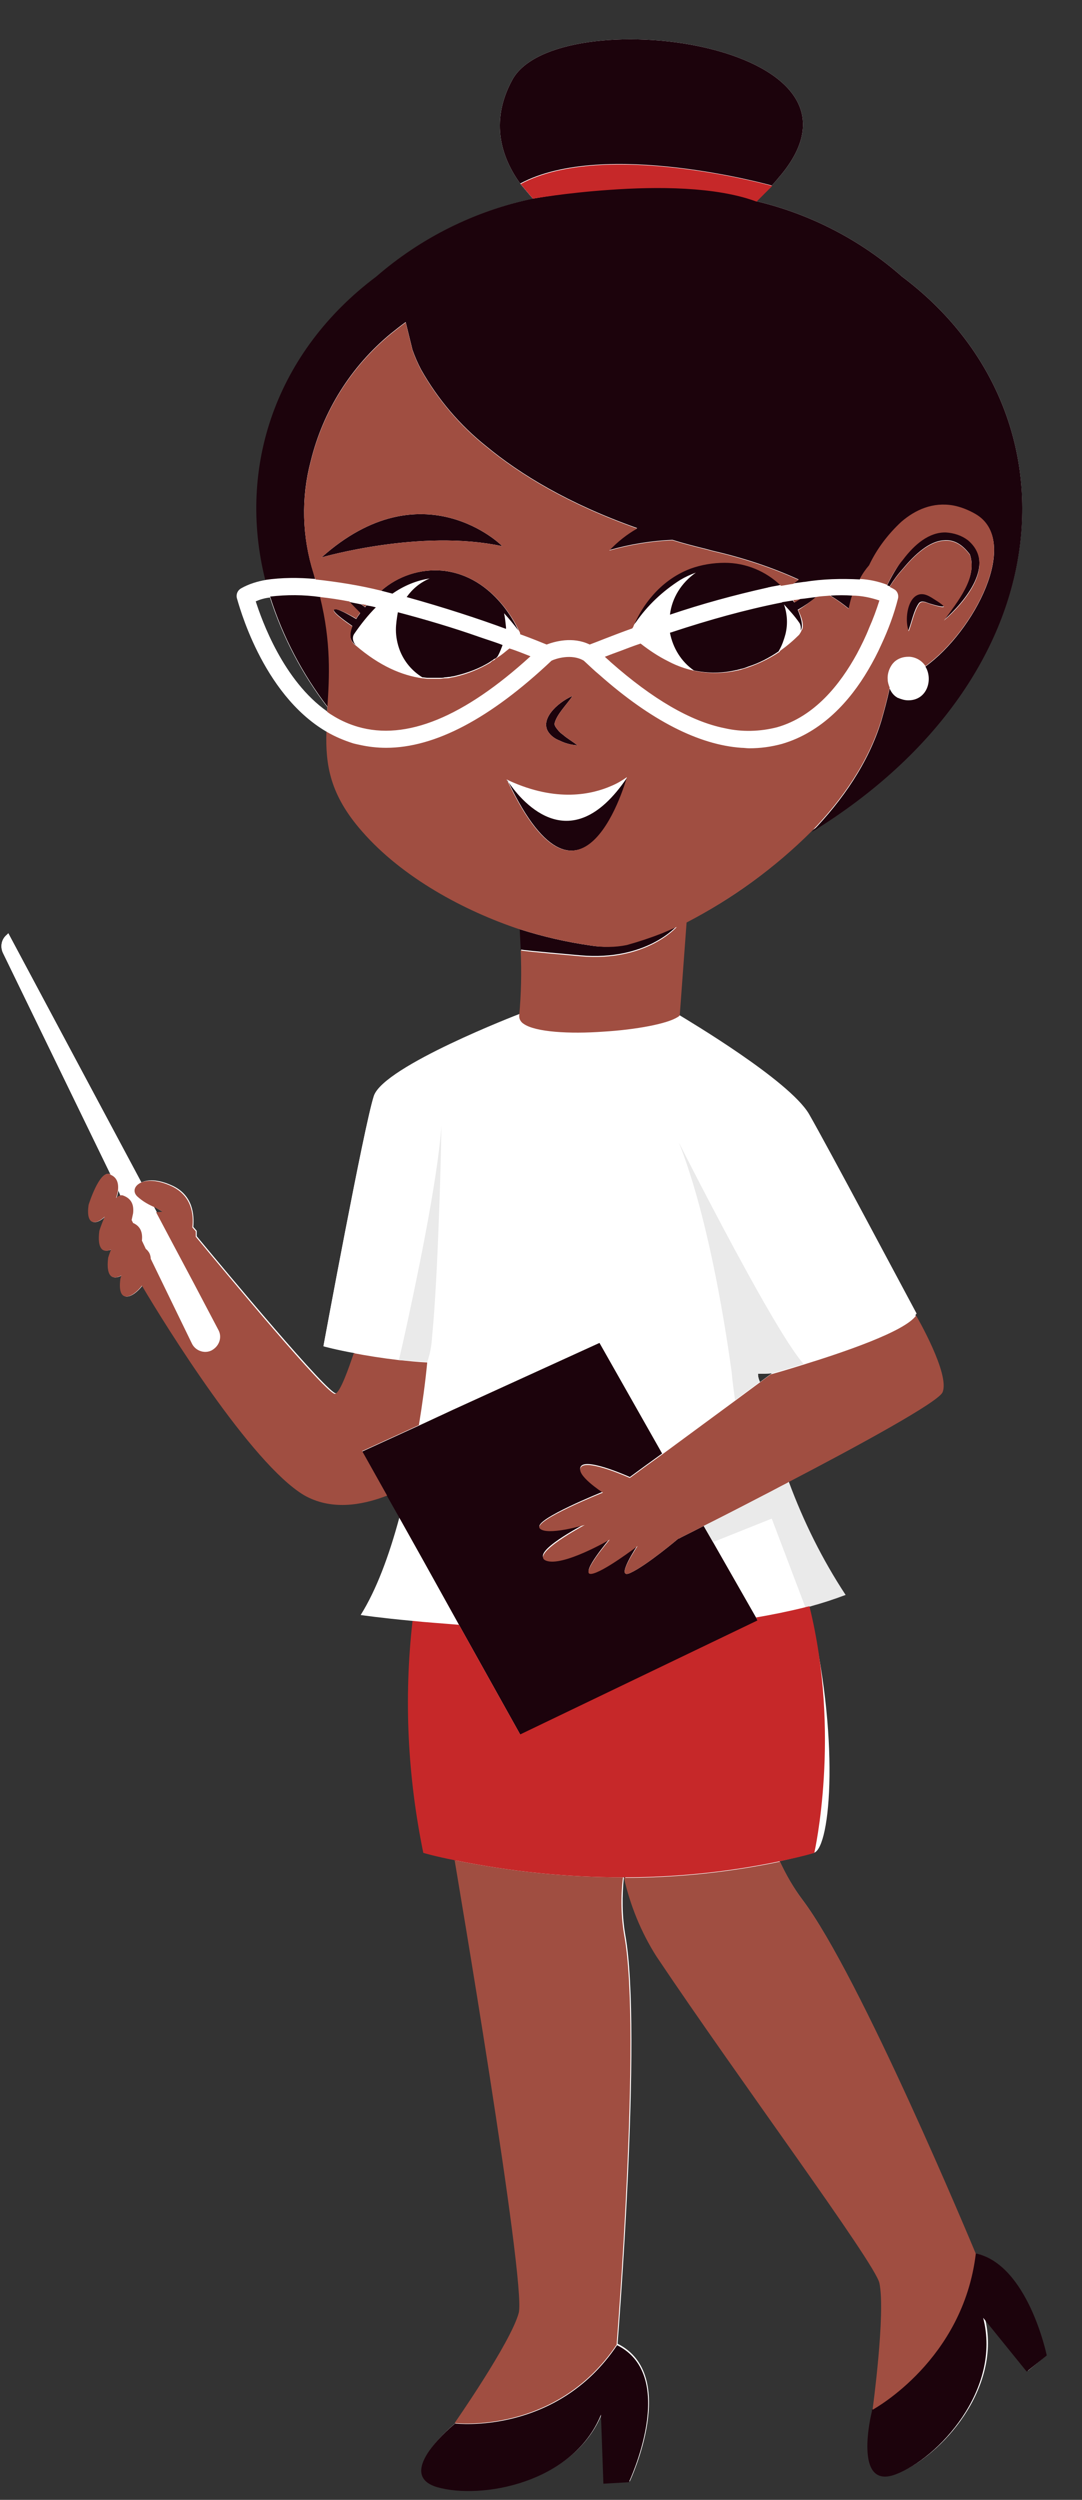
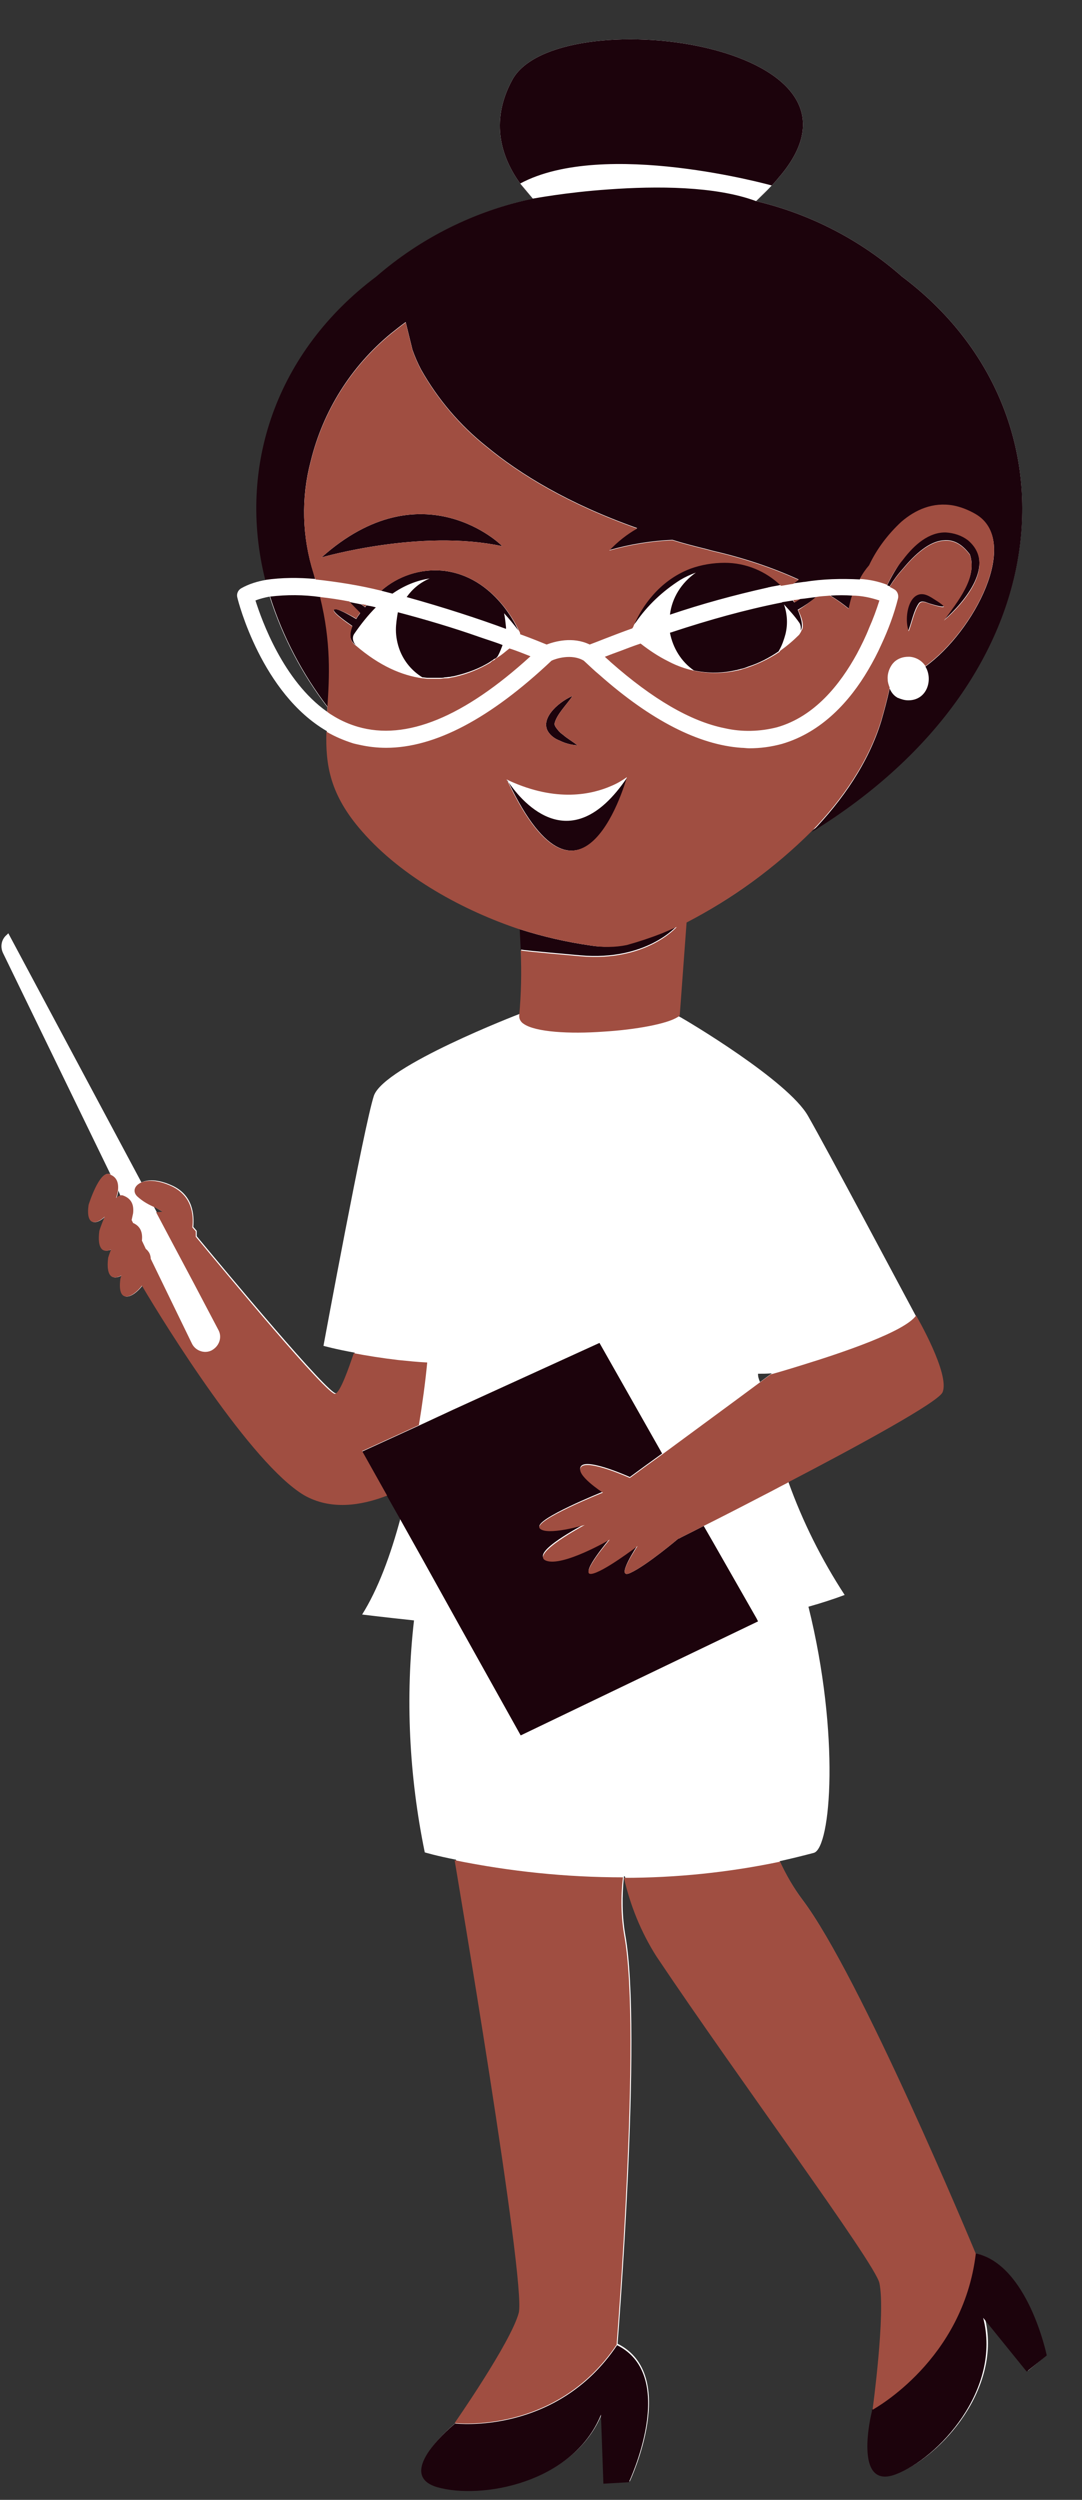
<svg xmlns="http://www.w3.org/2000/svg" height="510.8" preserveAspectRatio="xMidYMid meet" version="1.0" viewBox="-0.3 -8.0 221.1 510.8" width="221.1" zoomAndPan="magnify">
  <rect x="-0.3" y="-8.0" width="221.1" height="510.8" fill="#333333" stroke="none" />
  <g id="change1_1">
    <path d="M213.5,473.3c0,0-3.8-18.6-14.6-20.9c-0.7-1.8-23.5-56.7-35.3-72.3c-1.8-2.4-3.3-5-4.6-7.8 c2.3-0.5,4.7-1.1,7-1.7c3.5-1,5.4-24.1-1.1-50.3c2.5-0.7,5-1.5,7.4-2.4c-4.7-7.2-8.6-15-11.5-23.1c14.4-7.5,30.5-16.3,31.4-18.3 c1.6-3.7-5.4-15.7-5.4-15.7l0,0c-2.8-5.2-18.1-34-22-40.8c-4.1-7.2-24.8-19.5-26.5-20.4c0,0,0.1,0,0.1-0.1l1.4-19 c9.5-4.8,18.1-11.1,25.6-18.7v0C217.6,130,220.8,76.1,184,48.5c-8.5-7.5-18.8-12.8-29.8-15.4l0,0l0,0l0,0c1.1-1,2.1-2,3.2-3.2l0,0 l0,0c0.7-0.7,1.3-1.5,2-2.3c22.1-27.1-46.1-35.6-55-19.3c-4.8,8.8-2,16.2,1.6,21.2l0,0l0,0c0.8,1.1,1.7,2.1,2.6,3.1l0,0l0,0 c-11.8,2.5-22.8,8-31.9,15.9c-20.4,15.3-28.5,38.8-22.7,62c-1.7,0.3-3.4,0.8-5,1.7c-0.7,0.4-1,1.2-0.8,1.9c0.2,0.9,5,19.6,18.3,27.3 c-0.2,6.8,0.8,12.9,7.3,20.4c8.2,9.4,20.8,16.2,32.2,20l0,0l0.2,4.1l0,0c0,0-0.1,0,0,0c0.2,4.4,0.1,8.9-0.3,13.3l-0.1,0 c0,0-27.6,10.6-29.7,16.7c-2,6.1-10.3,51.1-10.3,51.1s2.5,0.7,6.4,1.4c-0.9,3-2.7,7.9-3.8,8.3c-1.4,0.5-22.7-25.1-28.5-32.1v-1.1 l-0.7-0.8c0.2-2.4,0-6.4-4.2-8.4c-3-1.4-5.1-1.3-6.4-0.7L1.4,182.7L1.1,183c-1.1,0.9-1.4,2.4-0.8,3.7l22,45.3c-0.1,0-0.1,0-0.1-0.1 c-2.2-0.8-4.3,6.3-4.3,6.3c-0.6,4.3,1.5,4.1,3.3,2.4c-0.7,1.5-1.1,2.9-1.1,2.9c-0.5,3.8,0.8,4.5,2.4,3.8c-0.4,1-0.6,1.7-0.6,1.7 c-0.6,4,1,4.6,2.7,3.6c-0.2,0.5-0.2,0.7-0.2,0.7c-0.7,5.2,2.4,4,4.4,1.4c5,8.2,22.4,36.3,33.2,42.6c5.3,3.1,11.5,2.2,17,0.1l2.6,4.6 c-2.1,7.9-4.7,14.8-7.9,19.9c0,0,4,0.5,10.6,1.2c-1.8,15.8-1,31.8,2.2,47.4c0,0,2.3,0.7,6.4,1.5c0,0.1,14.7,86.5,13.1,92.5 c-1.6,6-13.1,22.5-13.1,22.5s-12.7,10.3-3.7,13c9,2.7,27.8-0.8,33.5-14.8l0.5,14.1l5.2-0.3c0,0,10.3-21.7-2.5-28.1 c0,0,5.1-63.8,1.6-83.4c-0.7-4-0.7-8.1-0.3-12.1l0.2,0c1.3,5.7,3.5,11.1,6.6,16c16.8,25.1,44.7,62.7,45.6,66.8 c1.3,6.1-1.4,25.9-1.4,25.9l0,0c0,0.4-0.1,0.7-0.1,0.7s-3.9,15.9,4.9,12.6c8.8-3.3,21.7-17.4,17.9-32l8.9,11L213.5,473.3z M33.1,239.7c-0.4,0.1-0.9,0.1-1.3,0.1l-0.7-1.3C31.8,238.9,32.4,239.3,33.1,239.7z M24.3,236.3c-0.3,0.1-0.6,0.3-0.8,0.5 c0.2-0.5,0.3-1,0.4-1.5L24.3,236.3z M154.6,272.9c0-0.1,0-0.1,0-0.2c1,0,1.9,0,2.9-0.1c-0.1,0-0.2,0.1-0.2,0.1l-2.3,1.7 C154.7,273.7,154.6,273.2,154.6,272.9z M51.9,114.7c1-0.4,1.9-0.6,2.9-0.8c2.6,8.2,6.6,15.8,11.8,22.6c0,0.3,0,0.6-0.1,0.9 C57.6,131.1,53.2,118.8,51.9,114.7z" fill="#fff" />
  </g>
  <g id="change1_2">
-     <path d="M86,310.5l7.5,13.5c-3.5-0.3-6.8-0.5-9.5-0.8c-6.5-0.6-10.6-1.2-10.6-1.2c3.2-5.1,5.8-12.1,7.9-19.9L86,310.5z M154.5,272.7c0,0,0,0.1,0,0.2C154.6,272.9,154.5,272.8,154.5,272.7L154.5,272.7z M164.3,320.5c0.3-0.1,0.5-0.1,0.8-0.2 c2.5-0.7,5-1.5,7.4-2.4l-7.4,2.4L164.3,320.5z M145.4,307.1l8.8,15.5c3.5-0.6,6.9-1.3,10.1-2.1l-6.9-18.2L145.4,307.1z M103.8,151.5 c-0.2-0.1-0.3-0.2-0.5-0.2c0,0,0.1,0.2,0.3,0.5c1.9,2.9,12.3,16.9,24.3-1c-1,0.7-2,1.3-3.2,1.8c-0.3,0.1-0.6,0.3-0.9,0.4 C119.8,154.5,112.9,155.7,103.8,151.5z M81.2,269.9c1.9,0.2,3.8,0.4,5.8,0.4L81.2,269.9z M138.5,199.4 C138.4,199.5,138.4,199.5,138.5,199.4c-0.1,0.1-0.2,0.1-0.2,0.2c-2.1,1.4-8.6,2.6-15.2,3c-6.9,0.5-13.9,0.1-16.3-1.6 c-0.5-0.3-0.9-0.9-0.9-1.5c0-0.1,0-0.1,0-0.2l0,0l-0.1,0c0,0-27.6,10.6-29.7,16.7c-2,6.1-10.3,51.1-10.3,51.1s2.5,0.7,6.4,1.4 c2.6,0.5,5.7,1,9.1,1.4c0,0,0.4-1.6,1-4.4c2.1-9.4,6.9-31.9,7.7-43.6c0,0-0.2,8.5-0.5,18.4c-0.3,8.8-0.8,18.7-1.4,24.7 c-0.1,1.8-0.4,3.5-1,5.2l0,0h0c-0.5,4.2-1.1,8.5-1.7,12.8l7.1-3.3l29.8-13.6l12.8,22.6l14.8-10.9c-0.2-1.6-0.4-3.5-0.8-5.7 c-1.7-12.3-5.2-32.7-10.8-46.9c0,0,7.1,14.1,14.1,26.8c4.4,8,8.8,15.5,11.4,18.5c8.1-2.5,20.9-6.8,23.2-10.1 c-2.8-5.2-18.1-34-22-40.8C160.9,212.7,140.1,200.4,138.5,199.4z M163.5,120.8c0.1-0.5,0-1.1-0.3-1.6c-1-1.3-2-2.6-3.1-3.7 c0.6,2,0.7,4.1,0.3,6.1c-0.3,1.2-0.7,2.3-1.3,3.3c1.4-1,2.7-2.1,3.9-3.3C163.2,121.5,163.4,121.2,163.5,120.8z M150.3,128.9 c-0.4,0.1-0.8,0.1-1.1,0.2C149.6,129.1,149.9,129,150.3,128.9z M92.8,130.2c2.5-0.6,5-1.5,7.2-2.9C97.8,128.7,95.4,129.6,92.8,130.2 z M87.5,110.1C87.5,110.1,87.5,110.2,87.5,110.1c0.3,0,0.5-0.1,0.8-0.1C88,110.1,87.8,110.1,87.5,110.1z M89.2,110 c0.6,0,1.2,0.1,1.8,0.1C90.4,110.1,89.8,110.1,89.2,110z M96,111.9c0,0-0.1,0-0.1-0.1C95.9,111.8,95.9,111.8,96,111.9z M94,111 c0.6,0.2,1.2,0.5,1.8,0.8C95.2,111.5,94.6,111.2,94,111z M94,111c-0.1,0-0.2-0.1-0.3-0.1C93.8,110.9,93.9,110.9,94,111z M96,111.9 c0.2,0.1,0.4,0.2,0.6,0.3C96.4,112.1,96.2,112,96,111.9z M96.6,112.2c0,0,0.1,0.1,0.1,0.1C96.7,112.3,96.6,112.2,96.6,112.2 L96.6,112.2z M97.4,112.7c-0.2-0.1-0.4-0.3-0.7-0.4C97,112.4,97.2,112.5,97.4,112.7z M97.4,112.7L97.4,112.7L97.4,112.7z M93.3,110.7c0.1,0,0.3,0.1,0.4,0.1C93.6,110.8,93.4,110.8,93.3,110.7z M91.8,110.3c-0.3-0.1-0.5-0.1-0.8-0.1 C91.3,110.2,91.5,110.3,91.8,110.3L91.8,110.3z M92.5,110.5c-0.2,0-0.3-0.1-0.5-0.1C92.2,110.4,92.4,110.5,92.5,110.5L92.5,110.5z M92.1,110.4c-0.1,0-0.2,0-0.3-0.1C91.9,110.3,92,110.4,92.1,110.4L92.1,110.4z M92.9,110.6c0.1,0,0.3,0.1,0.4,0.1 C93.2,110.7,93,110.6,92.9,110.6L92.9,110.6z M92.5,110.5c0.1,0,0.3,0.1,0.4,0.1C92.8,110.6,92.6,110.5,92.5,110.5L92.5,110.5z M188.8,128c-0.7-1.1-1.9-1.8-3.2-1.9c-0.1,0-0.2,0-0.3,0c-1,0-2,0.3-2.8,1c-0.2,0.2-0.4,0.4-0.6,0.7c-0.6,0.9-0.9,2-0.8,3 c0,0.5,0.2,1.1,0.4,1.6c0.3,0.8,0.9,1.4,1.5,1.8c0.1,0,0.2,0.1,0.2,0.1c0.6,0.3,1.3,0.5,2.1,0.5C189.2,134.8,190.4,130.6,188.8,128 L188.8,128z M66.4,141.5c-13.3-7.8-18-26.4-18.3-27.3c-0.2-0.8,0.2-1.6,0.8-1.9c1.5-0.8,3.2-1.4,5-1.7c3.4-0.5,6.8-0.5,10.2-0.2 c4.5,0.5,9,1.2,13.4,2.3c0.8,0.2,1.5,0.4,2.3,0.6c2.2-1.6,4.8-2.7,7.6-3.1c-1.9,0.8-3.5,2.2-4.7,3.8c7.6,2,14.9,4.5,20.3,6.5 c0-0.1,0-0.2,0-0.3c0-1-0.1-1.9-0.4-2.9c-1.6-1.7-3.4-3.3-5.3-4.6c3.2,2.2,6,4.9,8.2,8.1c0.2,0.2,0.3,0.5,0.3,0.8 c2.6,1,4.5,1.7,5.4,2.1c1.6-0.6,5.3-1.7,8.8,0c1.4-0.6,4.5-1.8,8.7-3.3c0-0.1,0.1-0.2,0.2-0.3l0,0c0.1-0.2,0.3-0.5,0.5-0.7 c2.4-3.5,5.5-6.4,9.1-8.7c1-0.6,2.1-1.1,3.2-1.5c-2.9,2-4.8,5.1-5.2,8.5c6.5-2.2,13.1-4,19.8-5.5c0.1,0,0.3-0.1,0.4-0.1 c0.8-0.2,1.7-0.3,2.5-0.5c0.8-0.2,1.7-0.3,2.5-0.4c0.7-0.1,1.5-0.2,2.2-0.3l0.1,0c3.7-0.6,7.5-0.7,11.3-0.5c1.9,0.1,3.8,0.6,5.6,1.2 c0.2,0.1,0.3,0.1,0.5,0.2c0.3,0.1,0.6,0.3,0.9,0.5c0.7,0.4,1,1.2,0.8,1.9c-0.9,3.2-2,6.4-3.4,9.4c-0.8,1.8-1.7,3.5-2.7,5.2 c-3.7,6.3-9.4,12.8-17.6,15.1c-2.2,0.6-4.4,0.9-6.7,0.9c-0.5,0-1.1,0-1.6-0.1c-8.8-0.5-18.5-5.5-29-14.9c-1.1-0.9-2.1-1.9-3.2-2.9 c-2.6-1.5-5.8-0.3-6.6,0c-12.4,11.8-23.7,17.8-33.8,17.8c-1.8,0-3.6-0.2-5.4-0.6c-0.4-0.1-0.9-0.2-1.3-0.3 C70,143.3,68.1,142.5,66.4,141.5z M123.2,126.1c0.4,0.4,0.8,0.7,1.2,1.1c8.5,7.5,16.3,12.1,23.3,13.5c3.5,0.8,7.2,0.7,10.7-0.2 c7.7-2.2,12.9-8.8,16.3-15c0.9-1.7,1.8-3.5,2.5-5.3c0.8-1.8,1.5-3.7,2.1-5.6c-1.8-0.6-3.7-1-5.6-1c-1.5-0.1-3-0.1-4.5,0.1 c-0.9,0.1-1.9,0.1-2.9,0.3c-1.1,0.1-2.1,0.3-3.3,0.4c-0.5,0.1-1,0.2-1.5,0.2c-0.6,0.1-1.3,0.2-1.9,0.3c-0.1,0-0.2,0-0.3,0.1 c-7.6,1.5-15,3.6-22.3,6c-0.2,0.1-0.4,0.1-0.6,0.2c0.6,3.1,2.3,5.8,4.9,7.6c2.5,0.5,5.1,0.6,7.6,0.2c-4.5,0.7-9.1,0-13.1-2.1 c-2-1-3.8-2.2-5.6-3.6c-1.5,0.5-2.8,1-4.1,1.5C125.3,125.3,124.2,125.8,123.2,126.1z M66.6,137.4c0.5,0.4,1,0.7,1.5,1 c1.5,0.9,3.1,1.6,4.8,2.1c9.9,2.9,21.7-2,35.3-14.4c-1.3-0.5-2.7-1.1-4.3-1.6c-0.8,0.6-1.5,1.3-2.4,1.8c0.4-0.7,0.7-1.5,1-2.3 c-1.5-0.6-3.2-1.1-4.9-1.7c-5.1-1.8-10.8-3.5-16.5-5c-1.6,5,0.4,10.4,4.8,13.2c-4.2-0.6-8.7-2.5-13.6-6.7c-0.6-0.6-0.8-1.5-0.3-2.2 c1.3-1.9,2.8-3.8,4.4-5.4c-0.7-0.2-1.3-0.3-1.9-0.4c-0.4-0.1-0.7-0.2-1.1-0.2c-0.8-0.2-1.6-0.3-2.4-0.5c-2.1-0.4-4.1-0.7-6-0.9 c-3.4-0.5-6.8-0.5-10.2-0.1c-1,0.1-2,0.4-2.9,0.8C53.2,118.8,57.6,131.1,66.6,137.4z M39.5,254.3l-5-9.4l-2.7-5.1l-0.7-1.3 c-1.1-0.5-2.1-1.1-3-1.9c-1.1-0.9-0.9-2.2,0.5-2.9L1.4,182.7L1.1,183c-1.1,0.9-1.4,2.4-0.8,3.7l22,45.3c1.3,0.5,1.8,1.6,1.6,3.3 l0.5,1c0.2-0.1,0.5-0.1,0.7,0c1.6,0.6,2.2,1.8,2,3.6c-0.1,0.5-0.2,0.9-0.3,1.4l0.3,0.6c1.4,0.6,2,1.8,1.8,3.6l0.8,1.7 c0.3,0.2,0.5,0.5,0.7,0.8c0.2,0.4,0.3,0.8,0.3,1.2l4.9,10.1l3.5,7.2c0.7,1.5,2.6,2.2,4.1,1.4c0.1-0.1,0.2-0.1,0.3-0.2h0 c1.3-0.9,1.8-2.6,1-4L39.5,254.3z" fill="#fff" />
-   </g>
+     </g>
  <g id="change2_1">
    <path d="M128.2,499.2l-5.2,0.3l-0.5-14.1c-5.7,14-24.5,17.4-33.5,14.8c-9-2.7,3.7-13,3.7-13s20.7,2.5,33.1-16 C138.5,477.5,128.2,499.2,128.2,499.2z M213.6,473.3c0,0-3.8-18.6-14.6-20.9l0,0c-2.6,21.8-20.6,31.7-21.1,31.9 c0,0.4-0.1,0.7-0.1,0.7s-3.9,15.9,4.9,12.6s21.7-17.4,17.9-32l8.9,11L213.6,473.3z M184,48.5c-8.5-7.5-18.8-12.8-29.8-15.4l0,0 c-8.3-3.1-20.4-3.1-30.1-2.4c-8.8,0.6-15.5,1.9-15.6,1.9l0,0c-11.8,2.5-22.8,8-31.9,15.9c-20.4,15.3-28.5,38.8-22.7,62 c3.4-0.5,6.8-0.5,10.2-0.2c-0.1-0.4-0.2-0.7-0.3-1.1c-2.4-7.5-2.6-15.5-0.6-23c2.5-10.2,8.2-19.3,16.3-26c1-0.8,2-1.6,3.1-2.4 l1.4,5.7c0.5,1.4,1.1,2.8,1.8,4.1c3.4,6,7.9,11.3,13.3,15.6c6.9,5.7,16.7,11.7,30.8,16.7c-2.1,1.2-4,2.7-5.7,4.5 c4.2-1.2,8.5-1.9,12.9-2.1c2.2,0.7,4.6,1.3,7,1.9c0.4,0.1,0.7,0.2,1.1,0.3c6.1,1.4,12,3.3,17.7,5.9c-0.4,0.3-0.7,0.5-1.1,0.8 c0.7-0.1,1.5-0.2,2.2-0.3l0.1,0c3.7-0.6,7.5-0.7,11.3-0.5c0.5-1,1.2-2,1.9-2.8c1.6-3.4,3.9-6.4,6.6-8.9c2.8-2.4,6.4-4.1,10.7-3.3 c1.5,0.3,3,0.9,4.4,1.7c9.4,5.4-0.2,23.9-10.2,31.1c1.6,2.6,0.4,6.9-3.5,6.9c-0.7,0-1.4-0.2-2.1-0.5c-0.1,0-0.2-0.1-0.2-0.1 c-0.7-0.4-1.2-1.1-1.5-1.8c-0.5,2.3-1.1,4.5-1.7,6.6c-2.6,8.5-7.9,16.2-14.2,22.7C217.6,130,220.8,76.1,184,48.5z M54.9,113.9 c2.6,8.2,6.6,15.8,11.8,22.6c0.4-6.2,0.8-13.2-1.5-22.5C61.7,113.5,58.3,113.5,54.9,113.9z M106,29.5c0.8,1.1,1.7,2.1,2.6,3.1 L106,29.5z M157.4,29.9c0.7-0.7,1.3-1.5,2-2.3c22.1-27.1-46.1-35.6-55-19.3c-4.8,8.8-2,16.2,1.6,21.2 C123.1,20.3,157.4,29.9,157.4,29.9z M157.4,29.9l-3.2,3.2C155.3,32.1,156.3,31,157.4,29.9L157.4,29.9z M65.4,105.9 c0,0,20.2-5.9,36.9-2.3C102.4,103.5,86,87.5,65.4,105.9z M112,141.9c0.5,0.6,1.2,1.1,2,1.4c1.2,0.6,2.4,0.9,3.7,1 c-1-0.8-2.1-1.4-3-2.2c-0.6-0.4-1.1-1-1.5-1.6c-0.1-0.2-0.2-0.4-0.2-0.6c0.4-1.9,2.5-3.9,3.7-5.7C113.5,135.6,109.7,139.2,112,141.9 z M127.9,150.8c-1,0.7-2,1.3-3.2,1.8C125.9,152.1,126.9,151.5,127.9,150.8L127.9,150.8z M103.6,151.8c-0.2-0.3-0.3-0.5-0.3-0.5 C103.4,151.5,103.4,151.7,103.6,151.8c15.3,32.1,24.3-1,24.3-1C115.9,168.7,105.5,154.6,103.6,151.8L103.6,151.8z M166.5,114 c-1.1,0.1-2.1,0.3-3.3,0.4c-0.6,0.3-1,0.6-1.2,0.7c-0.1-0.1-0.2-0.3-0.3-0.4c-0.6,0.1-1.3,0.2-1.9,0.3c-0.1,0-0.2,0-0.3,0.1 c-7.6,1.5-15,3.6-22.3,6c-0.2,0.1-0.4,0.1-0.6,0.2c0.6,3.1,2.3,5.9,4.9,7.7c2.9,0.6,5.8,0.6,8.7-0.1c0,0,0.1,0,0.1,0 c0.2-0.1,0.5-0.1,0.7-0.2c0.6-0.1,1.1-0.3,1.6-0.5c2.2-0.7,4.3-1.8,6.2-3.1c0-0.1,0.1-0.1,0.1-0.2c0.6-1,1-2.2,1.3-3.3 c0.5-2,0.4-4.1-0.3-6.1c1.1,1.2,2.2,2.4,3.1,3.7c0.3,0.4,0.4,1,0.3,1.6l0,0c0.5-0.6,0.3-2.2-0.6-4.2 C164.1,115.8,165.4,114.9,166.5,114L166.5,114z M136.6,117.6c6.5-2.2,13.1-4,19.8-5.5c0.1,0,0.3-0.1,0.4-0.1 c0.8-0.2,1.7-0.3,2.5-0.5c-3.1-3-7.2-4.7-11.5-4.7c-2.4,0-4.8,0.4-7,1.2c-6.6,2.5-10,8.1-11.3,11c-0.2,0.3-0.3,0.6-0.4,0.9 c0.1-0.2,0.3-0.5,0.5-0.7c2.4-3.5,5.5-6.4,9.1-8.7c1-0.6,2.1-1.1,3.2-1.5C138.9,111.1,137,114.2,136.6,117.6L136.6,117.6z M105.6,120.8c-0.9-1.2-1.9-2.4-2.9-3.5c0.2,0.9,0.3,1.9,0.4,2.9c0,0.1,0,0.2,0,0.3c-5.4-2-12.7-4.4-20.3-6.5c1.2-1.7,2.8-3,4.7-3.8 c-2.7,0.4-5.3,1.5-7.6,3.1c-0.8-0.2-1.5-0.4-2.3-0.6c3.4-3,7.9-4.5,12.5-4.1C101,109.7,105.6,120.8,105.6,120.8L105.6,120.8z M100.2,114.8c0.9,0.8,1.8,1.6,2.6,2.5C101.9,116.4,101.1,115.6,100.2,114.8L100.2,114.8z M98.6,113.6c-0.4-0.3-0.8-0.6-1.2-0.8 C97.8,113,98.2,113.3,98.6,113.6L98.6,113.6z M99.9,114.6c-0.3-0.3-0.7-0.6-1-0.8C99.3,114,99.6,114.3,99.9,114.6L99.9,114.6z M72.1,121.5c1.3-1.9,2.8-3.8,4.4-5.4c-0.7-0.2-1.3-0.3-1.9-0.4c-0.1,0.1-0.2,0.3-0.3,0.4c-0.2-0.2-0.5-0.4-0.8-0.6 c-0.8-0.2-1.6-0.3-2.4-0.5c0.7,0.8,1.6,1.7,2.2,2.3c-0.3,0.4-0.6,0.8-0.8,1.2c-1-0.6-4.4-2.6-4.6-1.9c-0.1,0.6,2.8,2.6,3.8,3.3 c-0.7,1.6-0.6,3,0.7,3.9C71.8,123.2,71.6,122.2,72.1,121.5L72.1,121.5z M80.6,120.7c0,1.4,0.3,2.9,0.8,4.2c0.9,2.3,2.5,4.2,4.6,5.5 l0,0l0,0c0.4,0,0.7,0.1,1.1,0.1c0,0,0.1,0,0.1,0c0.4,0,0.7,0,1.1,0l0.1,0c0.4,0,0.7,0,1.1,0l0.1,0c0.4,0,0.7,0,1-0.1l0.1,0 c0.3,0,0.7-0.1,1-0.1l0,0c0.3-0.1,0.7-0.1,1-0.2l0,0c2.5-0.6,5-1.5,7.2-2.9c0,0,0.1-0.1,0.1-0.1c0.2-0.1,0.4-0.2,0.6-0.4 c0.1,0,0.1-0.1,0.2-0.1c0.2-0.1,0.4-0.2,0.5-0.4c0,0,0.1-0.1,0.1-0.1l0,0c0.4-0.7,0.7-1.5,1-2.3c-1.5-0.6-3.2-1.1-4.9-1.7 c-5.1-1.8-10.8-3.5-16.5-5C80.8,118.3,80.6,119.5,80.6,120.7L80.6,120.7z M169.4,113.7c1.3,0.8,2.6,1.7,3.8,2.7 c0.1-0.9,0.4-1.8,0.7-2.7C172.4,113.6,170.9,113.6,169.4,113.7L169.4,113.7z M197.5,102.2c-1.3-1-2.9-1.5-4.5-1.6 c-3.4-0.1-6.4,2.4-8.8,5.6c-1.2,1.7-2.3,3.5-3.2,5.4c0.2,0.1,0.3,0.1,0.5,0.2c0.8-1.3,1.7-2.5,2.7-3.6c2.5-3,5.4-5.6,8.3-5.8 c1.9-0.2,3.7,0.6,5.4,2.9c1.6,4.7-2.6,9.6-5.3,13.4C196.8,115,203.4,107.2,197.5,102.2L197.5,102.2z M189.2,113.6 c-3.8-1.7-5,4.4-3.9,7.3c0.7-1.8,1.1-4.2,2.2-5.7c0.4-0.4,0.8-0.3,1.3-0.2c0.3,0.1,0.5,0.2,0.8,0.3c3.6,1.1,4,0.8,0.6-1.2 C189.9,114,189.6,113.8,189.2,113.6z M120.4,185.2c-4.9-0.7-9.7-1.8-14.4-3.3l-0.1,0l0,0l0.2,4.1l0,0h0c0,0-0.1,0,0,0 c0.3,0.1,2,0.3,12.2,1.2c13.5,1.2,19.7-6,19.7-6s-1.1,0.5-3,1.3c-2.3,0.9-4.7,1.7-7.2,2.4C125.4,185.5,122.8,185.6,120.4,185.2 L120.4,185.2z M145.4,307.1l-1.9-3.3c-2.9,1.5-4.8,2.4-5.1,2.6l-0.1,0c0,0-6.5,5.5-9.8,7c-3.3,1.5,1.5-5.7,1.5-5.7s-7.2,5.5-9.5,5.7 c-2.3,0.2,3.8-7,3.8-7s-9.5,5.7-13,4.3s7.9-7.3,7.9-7.3s-7.9,2.3-9.2,0.7s12.9-7.3,12.9-7.3s-5.9-3.8-4.4-5.3s9.9,2.3,9.9,2.3l3-2.2 l3.6-2.6l-12.8-22.6l-29.8,13.6l-7.1,3.3l-11.6,5.3l5.1,9.1l2.6,4.6l4.7,8.4l7.5,13.5l12.5,22.4l48.5-23.3l-0.3-0.6L145.4,307.1z" fill="#1c030c" />
  </g>
  <g id="change3_1">
    <path d="M87,270.4L87,270.4c-0.4,4.2-1,8.5-1.7,12.8l-11.6,5.3l5.1,9.1c-5.4,2.1-11.6,3-17-0.1 C51,291,33.6,263,28.7,254.7c-2,2.6-5.1,3.8-4.4-1.4c0,0,0.1-0.3,0.2-0.7c-1.7,1-3.2,0.4-2.7-3.6c0,0,0.2-0.7,0.6-1.7 c-1.6,0.8-2.9,0-2.4-3.8c0,0,0.4-1.3,1.1-2.9c-1.8,1.7-3.9,1.9-3.3-2.4c0,0,2.2-7.1,4.3-6.3c0.1,0,0.1,0,0.1,0.1 c1.3,0.5,1.8,1.6,1.6,3.3c-0.1,0.5-0.2,1-0.4,1.5c0.2-0.2,0.5-0.4,0.8-0.5c0.2-0.1,0.5-0.1,0.7,0c1.6,0.6,2.2,1.8,2,3.6 c-0.1,0.5-0.2,0.9-0.3,1.4l0.3,0.6c1.4,0.6,2,1.8,1.8,3.6l0.8,1.7c0.3,0.2,0.5,0.5,0.7,0.8c0.2,0.4,0.3,0.8,0.3,1.2l4.9,10.1 l3.5,7.2c0.7,1.5,2.6,2.2,4.1,1.4c0.1-0.1,0.2-0.1,0.3-0.2h0c1.3-0.9,1.8-2.6,1-4l-5-9.5l-5-9.4l-2.7-5.1c0.4,0,0.9-0.1,1.3-0.1 c-0.6-0.4-1.3-0.8-2-1.1c-1.1-0.5-2.1-1.1-3-1.9c-1.1-0.9-0.9-2.2,0.5-2.9c1.2-0.6,3.4-0.7,6.4,0.7c4.2,2,4.5,6,4.2,8.4l0.7,0.8v1.1 c5.8,7,27.1,32.7,28.5,32.1c1.1-0.4,2.8-5.4,3.8-8.3c2.6,0.5,5.7,1,9.1,1.4v0l0,0C83.1,270.1,85,270.3,87,270.4z M127,375.6 c-11.6,0-23.1-1.2-34.4-3.5c0,0.1,14.7,86.5,13.1,92.5c-1.6,6-13.1,22.5-13.1,22.5s20.7,2.5,33.1-16c0,0,5.1-63.8,1.6-83.4 C126.6,383.8,126.5,379.7,127,375.6z M163.7,380.2c-1.8-2.4-3.3-5-4.6-7.8c-10.5,2.2-21.2,3.3-31.9,3.3c1.3,5.7,3.5,11.1,6.6,16 c16.8,25.1,44.7,62.7,45.6,66.8c1.3,6.1-1.4,25.9-1.4,25.9l0,0c0.5-0.3,18.5-10.2,21.1-31.9l0,0 C198.3,450.6,175.5,395.8,163.7,380.2z M163.5,120.8L163.5,120.8c-0.1,0.3-0.3,0.6-0.5,0.9c-1.2,1.2-2.5,2.3-3.9,3.3 c0,0.1-0.1,0.1-0.1,0.2c-2.4,1.6-5,2.8-7.8,3.6c-0.2,0.1-0.5,0.1-0.7,0.2c0,0-0.1,0-0.1,0c-4.8,1.1-9.9,0.4-14.2-1.9 c-2-1-3.8-2.2-5.6-3.6c-1.5,0.5-2.8,1-4.1,1.5c-1.1,0.4-2.2,0.8-3.2,1.2c0.4,0.4,0.8,0.7,1.2,1.1c8.5,7.5,16.3,12.1,23.3,13.5 c3.5,0.8,7.2,0.7,10.7-0.2c7.7-2.2,12.9-8.8,16.3-15c0.9-1.7,1.8-3.5,2.5-5.3c0.8-1.8,1.5-3.7,2.1-5.6c-1.8-0.6-3.7-1-5.6-1 c-0.3,0.9-0.5,1.8-0.7,2.7c-1.2-1-2.5-1.9-3.8-2.7c-0.9,0.1-1.9,0.1-2.9,0.3c-1.1,1-2.4,1.9-3.6,2.7 C163.8,118.6,164,120.2,163.5,120.8z M162.1,115.1c0.2-0.1,0.6-0.4,1.2-0.7c-0.5,0.1-1,0.2-1.5,0.2C161.9,114.8,162,115,162.1,115.1 z M72.5,118.4c0.2-0.4,0.5-0.8,0.8-1.2c-0.6-0.6-1.5-1.5-2.2-2.3c-2.1-0.4-4.1-0.7-6-0.9c2.3,9.3,1.9,16.4,1.5,22.5 c0,0.3,0,0.6-0.1,0.9c0.5,0.4,1,0.7,1.5,1c1.5,0.9,3.1,1.6,4.8,2.1c9.9,2.9,21.7-2,35.3-14.4c-1.3-0.5-2.7-1.1-4.3-1.6 c-0.8,0.6-1.5,1.3-2.4,1.8l0,0c0,0-0.1,0.1-0.1,0.1c-0.2,0.1-0.4,0.2-0.5,0.4c-0.1,0-0.1,0.1-0.2,0.1c-0.2,0.1-0.4,0.2-0.6,0.4 c0,0-0.1,0.1-0.1,0.1c-2.2,1.3-4.6,2.3-7.2,2.9l0,0c-0.3,0.1-0.7,0.1-1,0.2l0,0c-0.3,0.1-0.7,0.1-1,0.1l-0.1,0c-0.3,0-0.7,0.1-1,0.1 l-0.1,0c-0.4,0-0.7,0-1.1,0l-0.1,0c-0.4,0-0.7,0-1.1,0c0,0-0.1,0-0.1,0c-0.4,0-0.7-0.1-1.1-0.1l0,0l0,0c-4.2-0.6-8.7-2.5-13.6-6.7 c-1.3-0.9-1.3-2.3-0.7-3.9c-1.1-0.7-4-2.8-3.8-3.3C68.1,115.9,71.5,117.8,72.5,118.4z M63.8,109.3c-2.4-7.5-2.6-15.5-0.6-23 c2.5-10.2,8.2-19.3,16.3-26c1-0.8,2-1.6,3.1-2.4l1.4,5.7c0.5,1.4,1.1,2.8,1.8,4.1c3.4,6,7.9,11.3,13.3,15.6 c6.9,5.7,16.7,11.7,30.8,16.7c-2.1,1.2-4,2.7-5.7,4.5c4.2-1.2,8.5-1.9,12.9-2.1c2.2,0.7,4.6,1.3,7,1.9c0.4,0.1,0.7,0.2,1.1,0.3 c6.1,1.4,12,3.3,17.7,5.9c-0.4,0.3-0.7,0.5-1.1,0.8c-0.8,0.1-1.7,0.3-2.5,0.4c-3.1-3-7.2-4.7-11.5-4.7c-2.4,0-4.8,0.4-7,1.2 c-6.6,2.5-10,8.1-11.3,11c-0.2,0.3-0.3,0.6-0.4,0.9l0,0c-0.1,0.1-0.1,0.2-0.2,0.3c-4.2,1.5-7.3,2.8-8.7,3.3c-3.5-1.7-7.2-0.6-8.8,0 c-1-0.4-2.9-1.2-5.4-2.1c0-0.3-0.1-0.5-0.3-0.8c0,0-4.7-11.1-15.6-12.2c-4.5-0.4-9,1.1-12.5,4.1c-4.4-1.1-8.9-1.8-13.4-2.3 C64,110,63.9,109.7,63.8,109.3z M65.4,105.9c0,0,20.2-5.9,36.9-2.3C102.4,103.5,86,87.5,65.4,105.9L65.4,105.9z M73.5,115.4 c0.3,0.2,0.6,0.5,0.8,0.6c0.1-0.1,0.2-0.3,0.3-0.4C74.3,115.6,73.9,115.5,73.5,115.4L73.5,115.4z M106.1,186L106.1,186L106.1,186 L106.1,186z M106,181.9L106,181.9L106,181.9L106,181.9z M181,111.5c-1.8-0.7-3.7-1.1-5.6-1.2c0.5-1,1.2-2,1.9-2.8 c1.6-3.4,3.9-6.4,6.6-8.9c2.8-2.4,6.4-4.1,10.7-3.3c1.5,0.3,3,0.9,4.4,1.7c9.4,5.4-0.2,23.9-10.2,31.1c-0.7-1.1-1.9-1.8-3.2-1.9 c-0.1,0-0.2,0-0.3,0c-1,0-2,0.3-2.8,1c-0.2,0.2-0.4,0.4-0.6,0.7c-0.6,0.9-0.9,2-0.8,3c0,0.5,0.2,1.1,0.4,1.6 c-0.5,2.3-1.1,4.5-1.7,6.6c-2.6,8.5-7.9,16.2-14.2,22.7c-7.5,7.5-16.2,13.8-25.6,18.7l-1.4,19c0,0-0.1,0-0.1,0.1c0,0-0.1,0-0.1,0.1 c-0.1,0-0.1,0.1-0.2,0.1c-2.1,1.4-8.6,2.6-15.2,3c-6.9,0.5-13.9,0.1-16.3-1.6c-0.5-0.3-0.9-0.9-0.9-1.5c0-0.1,0-0.1,0-0.2l0,0 c0.4-4.4,0.5-8.9,0.3-13.3c0.3,0.1,2,0.3,12.2,1.2c13.5,1.2,19.7-6,19.7-6s-1.1,0.5-3,1.3c-2.3,0.9-4.7,1.7-7.2,2.4 c-2.4,0.5-5,0.5-7.4,0.1c-4.9-0.7-9.7-1.8-14.4-3.3l-0.1,0l0,0c-11.4-3.8-24-10.6-32.2-20c-6.6-7.5-7.5-13.6-7.3-20.4 c1.7,1,3.6,1.8,5.5,2.4c0.4,0.1,0.8,0.2,1.3,0.3c1.8,0.4,3.6,0.6,5.4,0.6c10,0,21.3-6,33.8-17.8c0.8-0.4,4.1-1.5,6.6,0 c1.1,1,2.1,2,3.2,2.9c10.5,9.3,20.3,14.3,29,14.9c0.5,0,1.1,0.1,1.6,0.1c2.3,0,4.5-0.3,6.7-0.9c8.2-2.4,13.9-8.8,17.6-15.1 c1-1.7,1.9-3.4,2.7-5.2c1.4-3,2.6-6.2,3.4-9.4c0.2-0.8-0.2-1.6-0.8-1.9c-0.3-0.2-0.6-0.3-0.9-0.5c0.8-1.3,1.7-2.5,2.7-3.6 c2.5-3,5.4-5.6,8.3-5.8c1.9-0.2,3.7,0.6,5.4,2.9c1.6,4.7-2.6,9.6-5.3,13.4c4.2-3.6,10.8-11.4,4.9-16.4c-1.3-1-2.9-1.5-4.5-1.6 c-3.4-0.1-6.4,2.4-8.8,5.6C183,107.8,181.9,109.6,181,111.5L181,111.5z M112,141.9c0.5,0.6,1.2,1.1,2,1.4c1.2,0.6,2.4,0.9,3.7,1 c-1-0.8-2.1-1.4-3-2.2c-0.6-0.4-1.1-1-1.5-1.6c-0.1-0.2-0.2-0.4-0.2-0.6c0.4-1.9,2.5-3.9,3.7-5.7C113.5,135.6,109.7,139.2,112,141.9 z M103.5,151.8c15.3,32.1,24.3-1,24.3-1c-1,0.7-2,1.3-3.2,1.8c-3.9,1.7-11.1,3.4-20.9-1.1c-0.2-0.1-0.3-0.2-0.5-0.2 C103.4,151.5,103.4,151.7,103.5,151.8z M190.2,114.2c-0.3-0.2-0.6-0.4-0.9-0.5c-3.8-1.7-5,4.4-3.9,7.3c0.7-1.8,1.1-4.2,2.2-5.7 c0.4-0.4,0.8-0.3,1.3-0.2c0.3,0.1,0.5,0.2,0.8,0.3C193.2,116.5,193.6,116.3,190.2,114.2L190.2,114.2z M128.5,313.4 c3.3-1.5,9.8-7,9.8-7l0.1,0c0.3-0.2,2.2-1.1,5.1-2.6c3.2-1.6,7.5-3.8,12.3-6.3c1.6-0.8,3.2-1.7,4.8-2.5l0.3-0.2 c14.4-7.5,30.5-16.3,31.4-18.3c1.6-3.7-5.4-15.7-5.4-15.7c-2.3,3.3-15.1,7.6-23.2,10.1c-3.2,1-5.6,1.7-6.4,1.9l0,0 c-0.1,0-0.2,0.1-0.2,0.1l-2.3,1.7l0,0l-5,3.7l-14.8,10.9l-3.6,2.6l-3,2.2c0,0-8.4-3.8-9.9-2.3s4.4,5.3,4.4,5.3s-14.3,5.7-12.9,7.3 s9.2-0.7,9.2-0.7s-11.3,6-7.9,7.3s13-4.3,13-4.3s-6.2,7.2-3.8,7c2.3-0.2,9.5-5.7,9.5-5.7S125.2,314.9,128.5,313.4z" fill="#a04e41" />
  </g>
  <g id="change4_1">
-     <path d="M172.5,317.9l-7.4,2.4l-0.8,0.2l0,0l0,0l-6.9-18.2l-12,4.8l-1.9-3.3c3.2-1.6,7.5-3.8,12.3-6.3 c1.6-0.8,3.2-1.7,4.8-2.5l0.3-0.2C163.9,302.9,167.7,310.6,172.5,317.9z M149.9,278.1l5-3.7l0,0c-0.2-0.7-0.3-1.2-0.3-1.5 c0-0.1,0-0.2,0-0.2l0,0c1,0,1.9,0,2.9-0.1l0,0c0.7-0.2,3.2-0.9,6.4-1.9c-2.6-3-7-10.5-11.4-18.5c-7-12.7-14.1-26.8-14.1-26.8 c5.6,14.1,9.1,34.6,10.8,46.9C149.4,274.6,149.7,276.5,149.9,278.1z M81.2,269.9L81.2,269.9L81.2,269.9l5.8,0.4l0,0h0l0,0 c0.6-1.7,0.9-3.4,1-5.2c0.6-6,1.1-15.9,1.4-24.7c0.4-9.9,0.5-18.4,0.5-18.4c-0.8,11.7-5.6,34.1-7.7,43.6 C81.6,268.3,81.2,269.9,81.2,269.9z" fill="#eaeaea" />
-   </g>
+     </g>
  <g id="change5_1">
-     <path d="M166.1,370.6c-2.3,0.7-4.7,1.2-7,1.7c-10.5,2.2-21.2,3.3-31.9,3.3l-0.2,0c-11.6,0-23.1-1.2-34.4-3.5 c-4.1-0.8-6.4-1.5-6.4-1.5c-3.2-15.6-4-31.5-2.2-47.4c2.8,0.3,6,0.5,9.5,0.8l12.5,22.4l48.5-23.3l-0.3-0.6c3.5-0.6,6.9-1.3,10.1-2.1 l0,0l0,0c0.3-0.1,0.5-0.1,0.8-0.2C171.6,346.5,166.1,370.6,166.1,370.6z M108.6,32.6L108.6,32.6L108.6,32.6L108.6,32.6 c0,0,6.8-1.2,15.6-1.8c9.7-0.7,21.8-0.7,30.1,2.4l0,0l0,0l3.2-3.2l0,0l0,0c0,0-34.3-9.6-51.4-0.4l0,0l0,0L108.6,32.6z" fill="#c62829" />
-   </g>
+     </g>
</svg>